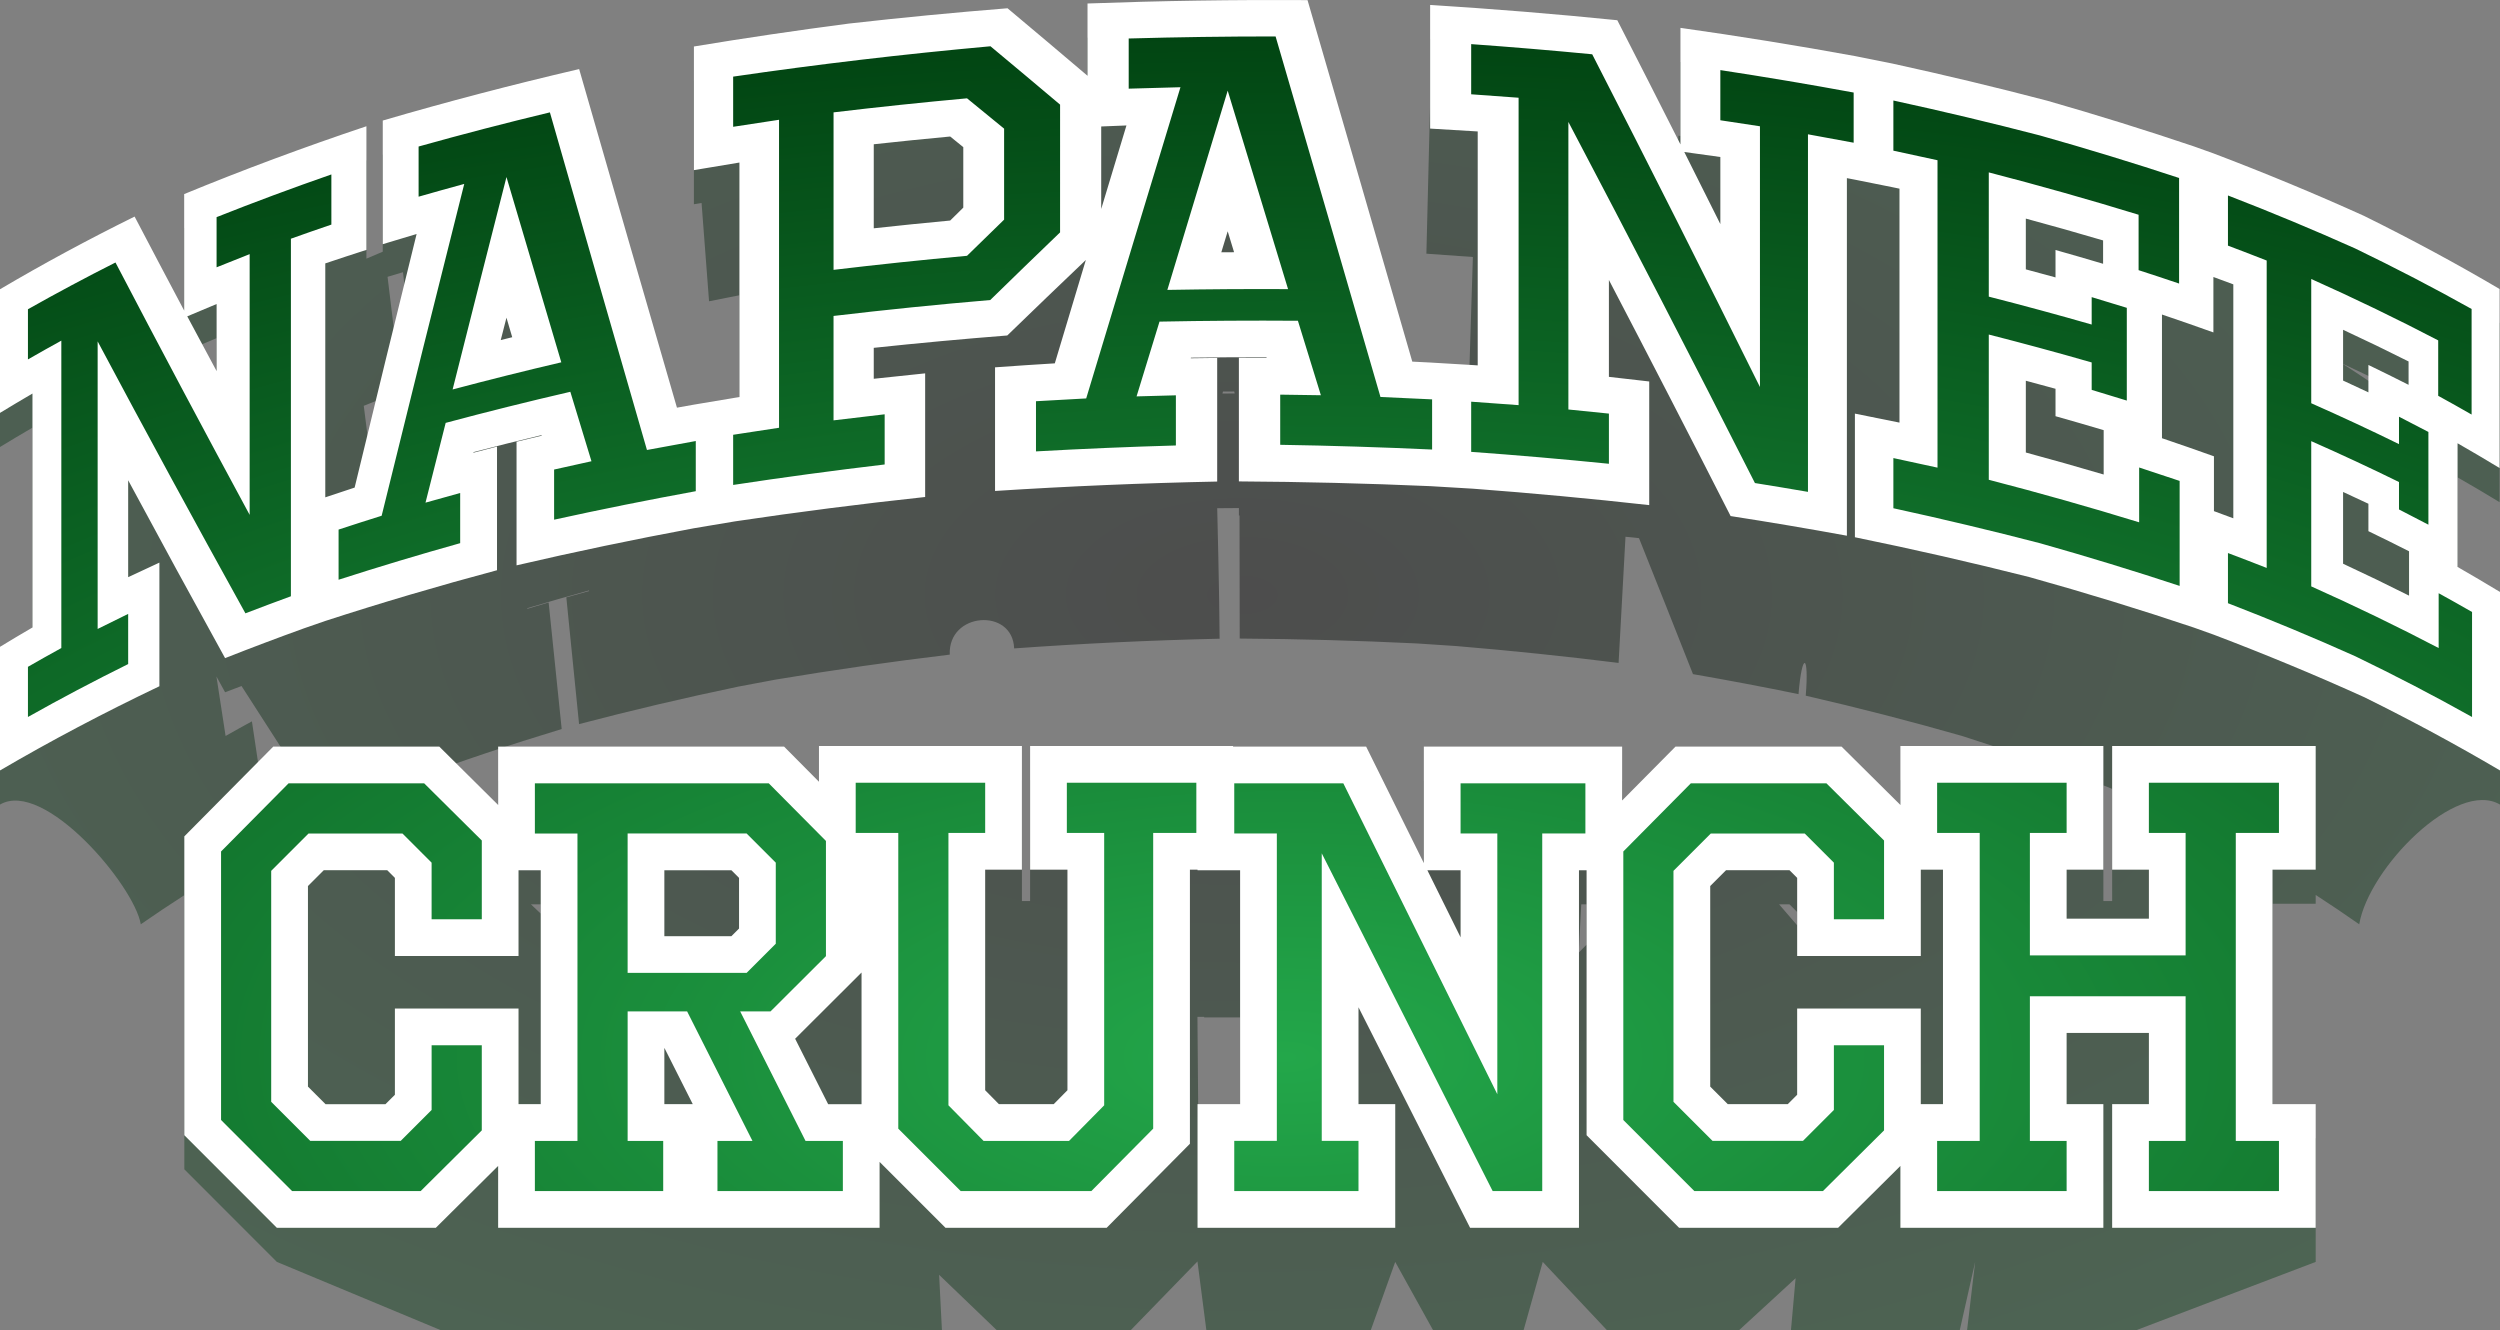
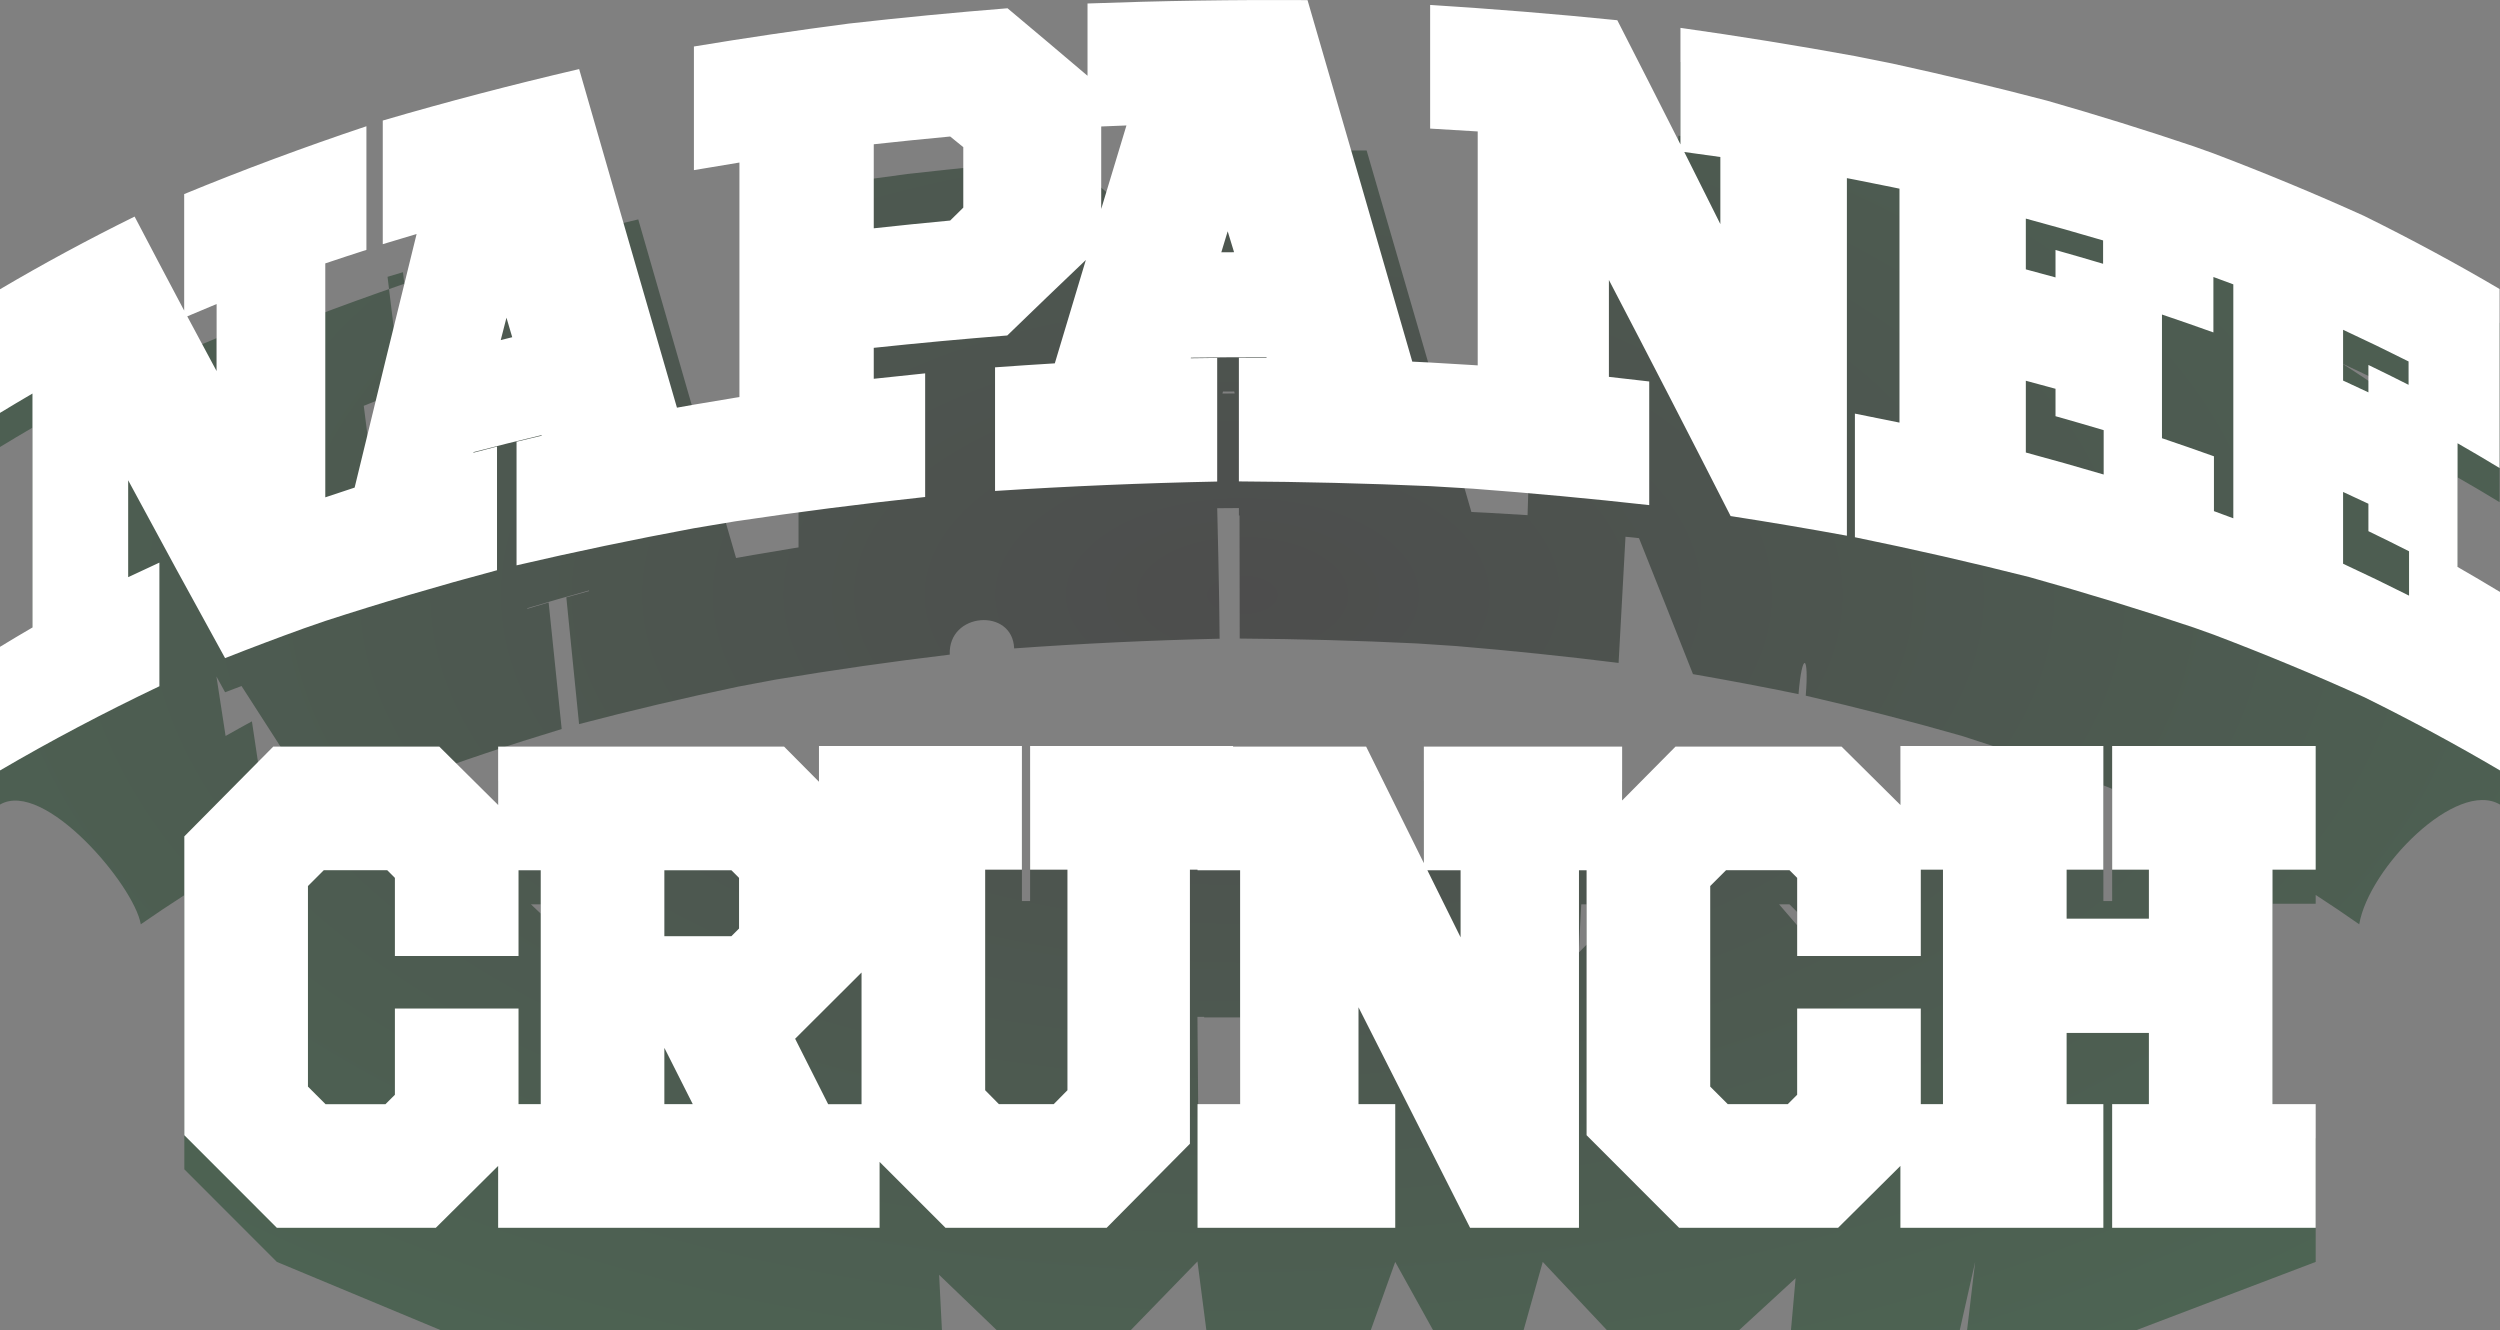
<svg xmlns="http://www.w3.org/2000/svg" version="1.1" x="0px" y="0px" width="219.906px" height="117px" viewBox="0 0 219.906 117" enable-background="new 0 0 219.906 117" xml:space="preserve">
  <rect x="0" y="0" width="219.906" height="117" fill="#808080" stroke="none" />
  <g id="Layer_1">
    <radialGradient id="SVGID_1_" cx="109.287" cy="52.334" r="154.048" gradientTransform="matrix(1 0 0 0.548 0 23.649)" gradientUnits="userSpaceOnUse">
      <stop offset="0" style="stop-color:#000000" />
      <stop offset="1" style="stop-color:#003E10" />
    </radialGradient>
-     <path opacity="0.4" fill="url(#SVGID_1_)" d="M219.906,70.771c0-5.232,0-10.465,0-15.698c-1.228-0.745-2.473-1.48-3.735-2.204   c0-3.627,0-7.254,0-10.88c1.249,0.716,2.481,1.443,3.696,2.181c0-5.25,0-10.5,0-15.749c-3.817-2.249-7.796-4.393-11.929-6.434   c-4.278-1.936-8.694-3.768-13.242-5.496c-0.57-0.206-1.143-0.411-1.717-0.614c-4.215-1.424-8.521-2.764-12.911-4.021   c-4.471-1.173-9.017-2.263-13.631-3.27c-1.089-0.223-2.181-0.442-3.276-0.656c-5.055-0.922-10.172-1.749-15.344-2.479   c0,2.171,0,4.343,0,6.514c-0.058-0.01-0.115-0.022-0.173-0.032c-0.061,1.03-0.121,2.048-0.182,3.071   c-1.729-3.418-3.461-6.829-5.2-10.226c-5.454-0.551-10.944-0.999-16.464-1.343c0,2.03,0,4.06,0,6.089c-0.004,0-0.009,0-0.013-0.001   c-0.106,4.322-0.212,8.586-0.316,12.792c1.365,0.089,2.729,0.187,4.089,0.291c-0.132,4.218-0.261,8.375-0.39,12.482   c-1.122-0.071-2.245-0.138-3.37-0.201c-0.523-0.027-1.047-0.054-1.571-0.079c-3.067-10.632-6.14-21.232-9.215-31.8   c-6.457-0.04-12.912,0.06-19.352,0.298c0,2.119,0,4.239,0,6.358c-2.35-1.998-4.696-3.977-7.037-5.938   c-4.677,0.374-9.328,0.823-13.95,1.346c-4.586,0.598-9.133,1.27-13.636,2.017c0,3.625,0,7.25,0,10.875   c0.224-0.039,0.45-0.074,0.674-0.112c0.222,2.906,0.442,5.796,0.659,8.649c0.886-0.181,1.779-0.354,2.671-0.529   c0,3.984,0,7.969,0,11.953c-0.129,0.021-0.259,0.042-0.389,0.062c-1.208,0.197-2.414,0.399-3.616,0.606   c-0.498,0.088-0.995,0.176-1.491,0.266c-2.891-9.959-5.759-19.888-8.603-29.784c-5.884,1.371-11.646,2.88-17.274,4.527   c0,2.846,0,5.692,0,8.538c-0.484,0.201-0.958,0.409-1.438,0.613c0-2.883,0-5.766,0-8.649c-5.512,1.847-10.859,3.836-16.03,5.967   c0,3.417,0,6.833,0,10.25c-1.47-2.77-2.924-5.527-4.361-8.272C7.739,24.076,3.79,26.208,0,28.444c0,3.625,0,7.25,0,10.875   c0.942-0.574,1.894-1.142,2.856-1.703c0,6.859,0,13.719,0,20.578C1.894,58.754,0.942,59.321,0,59.896c0,3.625,0,7.25,0,10.875   c3.865-2.262,11.793,7.079,12.385,10.531c1.243-0.868,2.526-1.718,3.829-2.559v24.112L24.352,111l14.403,6h11.631h4.56h14.764   h13.144l-0.247-4.864L87.673,117h11.793l5.871-6.046V111l0.777,6h14.464l2.149-6l3.327,6h7.966l1.684-6l5.643,6h11.632l4.967-4.565   L157.538,117h14.849l1.352-6l-0.709,6h14.892l15.771-6v-10.875h-3.797V79.496h3.797v-0.777c1.304,0.849,2.586,1.707,3.829,2.583   C208.377,76.305,216.09,68.521,219.906,70.771z M208.747,53.866c0.065-0.395,0.13-0.785,0.195-1.181   c1.008,0.724,1.995,1.458,2.964,2.2c0,0.17,0,0.34,0,0.51C210.87,54.872,209.802,54.374,208.747,53.866z M35.81,27.006   c-0.313,1.273-0.623,2.551-0.935,3.825c-0.26-2.146-0.521-4.306-0.785-6.481c0.451-0.137,0.904-0.272,1.356-0.407   C35.567,24.965,35.689,25.991,35.81,27.006z M31.997,35.696c0.619-0.252,1.247-0.497,1.872-0.745   c-0.432,1.766-0.865,3.529-1.295,5.297C32.382,38.736,32.19,37.222,31.997,35.696z M47.563,80.364l-0.859-0.816h0.859V80.364z    M72.038,68.622v3.143l-3.068-3.092H43.818v5.135l-5.176-5.135h-2.728c0.083-0.032,0.166-0.066,0.249-0.099   c4.275-1.586,8.693-3.069,13.244-4.448c-0.378-3.665-0.761-7.375-1.148-11.133c-0.628,0.186-1.254,0.373-1.877,0.562   c0.002-0.02,0.005-0.04,0.008-0.061c1.787-0.535,3.592-1.054,5.415-1.557c0.006,0.018,0.013,0.036,0.02,0.053   c-0.672,0.183-1.342,0.368-2.009,0.556c0.378,3.763,0.751,7.479,1.121,11.148c4.571-1.202,9.247-2.303,14.02-3.301   c1.09-0.211,2.184-0.417,3.283-0.616c5.031-0.843,10.135-1.574,15.304-2.195c-0.167-3.747,5.538-4.141,5.663-0.546   c5.991-0.431,12.021-0.716,18.074-0.854c-0.017-3.765-0.212-11.464-0.212-11.478c0.636-0.007,1.272-0.011,1.908-0.014   c0,0.218,0,0.436,0,0.654c0.019,0,0.037,0,0.056,0.001c0.005,3.65,0.011,7.26,0.016,10.824c5.205,0.035,10.401,0.179,15.579,0.43   c1.166,0.072,2.33,0.149,3.492,0.232c4.794,0.4,9.548,0.896,14.255,1.482c0.2-3.653,0.402-7.353,0.607-11.098   c0.396,0.042,0.794,0.078,1.189,0.122c1.608,4.024,3.195,8.017,4.748,11.962c3.127,0.544,6.223,1.13,9.282,1.759   c0.31-3.784,0.943-3.564,0.636,0.137c4.68,1.077,9.257,2.257,13.722,3.535c3.842,1.218,7.564,2.522,11.2,3.891h-16.592v5.186   l-5.176-5.135h-14.606l-4.695,4.739v-4.739h-17.442v10.25l-5.076-10.25h-11.704v-0.051H90.611v10.639H89.89V68.622H72.038z    M108.608,34.609c-0.359,0.002-0.718,0.005-1.078,0.008c0.015-0.058,0.03-0.117,0.045-0.175c0.329-0.002,0.658-0.004,0.987-0.006   C108.577,34.494,108.593,34.552,108.608,34.609z M158.082,81.394l-1.588-1.846h0.915l0.673,0.673V81.394z M138.89,83.448l0.2-3.9   h0.47v3.545l-0.67,0.682V83.448z M185.017,79.261V69.084c0.06,0.023,0.123,0.044,0.183,0.067c0.197,0.08,0.393,0.161,0.59,0.242   v9.867H185.017z M211.864,34.795c0,0.385,0,0.77,0,1.155c-1.859-1.338-3.781-2.645-5.761-3.922c0-0.006,0-0.012,0-0.018   C208.055,32.916,209.976,33.844,211.864,34.795z M19.053,29.742c0,1.967,0,3.934,0,5.901c-0.866-1.609-1.726-3.214-2.582-4.816   C17.327,30.461,18.188,30.1,19.053,29.742z M24.036,68.673l-0.953,0.962c-0.306-2.048-0.614-4.106-0.924-6.183   c-0.781,0.424-1.552,0.854-2.316,1.287c-0.266-1.729-0.536-3.488-0.805-5.237c0.256,0.464,0.505,0.924,0.762,1.389   c0.476-0.188,0.968-0.361,1.446-0.546c1.785,2.789,3.571,5.565,5.357,8.328H24.036z M105.916,89.444l0,0.048h3.166v10.633h-3.665   l-0.088-10.681H105.916z" />
+     <path opacity="0.4" fill="url(#SVGID_1_)" d="M219.906,70.771c0-5.232,0-10.465,0-15.698c-1.228-0.745-2.473-1.48-3.735-2.204   c0-3.627,0-7.254,0-10.88c1.249,0.716,2.481,1.443,3.696,2.181c0-5.25,0-10.5,0-15.749c-3.817-2.249-7.796-4.393-11.929-6.434   c-4.278-1.936-8.694-3.768-13.242-5.496c-0.57-0.206-1.143-0.411-1.717-0.614c-4.215-1.424-8.521-2.764-12.911-4.021   c-4.471-1.173-9.017-2.263-13.631-3.27c-1.089-0.223-2.181-0.442-3.276-0.656c-5.055-0.922-10.172-1.749-15.344-2.479   c0,2.171,0,4.343,0,6.514c-0.058-0.01-0.115-0.022-0.173-0.032c-0.061,1.03-0.121,2.048-0.182,3.071   c-5.454-0.551-10.944-0.999-16.464-1.343c0,2.03,0,4.06,0,6.089c-0.004,0-0.009,0-0.013-0.001   c-0.106,4.322-0.212,8.586-0.316,12.792c1.365,0.089,2.729,0.187,4.089,0.291c-0.132,4.218-0.261,8.375-0.39,12.482   c-1.122-0.071-2.245-0.138-3.37-0.201c-0.523-0.027-1.047-0.054-1.571-0.079c-3.067-10.632-6.14-21.232-9.215-31.8   c-6.457-0.04-12.912,0.06-19.352,0.298c0,2.119,0,4.239,0,6.358c-2.35-1.998-4.696-3.977-7.037-5.938   c-4.677,0.374-9.328,0.823-13.95,1.346c-4.586,0.598-9.133,1.27-13.636,2.017c0,3.625,0,7.25,0,10.875   c0.224-0.039,0.45-0.074,0.674-0.112c0.222,2.906,0.442,5.796,0.659,8.649c0.886-0.181,1.779-0.354,2.671-0.529   c0,3.984,0,7.969,0,11.953c-0.129,0.021-0.259,0.042-0.389,0.062c-1.208,0.197-2.414,0.399-3.616,0.606   c-0.498,0.088-0.995,0.176-1.491,0.266c-2.891-9.959-5.759-19.888-8.603-29.784c-5.884,1.371-11.646,2.88-17.274,4.527   c0,2.846,0,5.692,0,8.538c-0.484,0.201-0.958,0.409-1.438,0.613c0-2.883,0-5.766,0-8.649c-5.512,1.847-10.859,3.836-16.03,5.967   c0,3.417,0,6.833,0,10.25c-1.47-2.77-2.924-5.527-4.361-8.272C7.739,24.076,3.79,26.208,0,28.444c0,3.625,0,7.25,0,10.875   c0.942-0.574,1.894-1.142,2.856-1.703c0,6.859,0,13.719,0,20.578C1.894,58.754,0.942,59.321,0,59.896c0,3.625,0,7.25,0,10.875   c3.865-2.262,11.793,7.079,12.385,10.531c1.243-0.868,2.526-1.718,3.829-2.559v24.112L24.352,111l14.403,6h11.631h4.56h14.764   h13.144l-0.247-4.864L87.673,117h11.793l5.871-6.046V111l0.777,6h14.464l2.149-6l3.327,6h7.966l1.684-6l5.643,6h11.632l4.967-4.565   L157.538,117h14.849l1.352-6l-0.709,6h14.892l15.771-6v-10.875h-3.797V79.496h3.797v-0.777c1.304,0.849,2.586,1.707,3.829,2.583   C208.377,76.305,216.09,68.521,219.906,70.771z M208.747,53.866c0.065-0.395,0.13-0.785,0.195-1.181   c1.008,0.724,1.995,1.458,2.964,2.2c0,0.17,0,0.34,0,0.51C210.87,54.872,209.802,54.374,208.747,53.866z M35.81,27.006   c-0.313,1.273-0.623,2.551-0.935,3.825c-0.26-2.146-0.521-4.306-0.785-6.481c0.451-0.137,0.904-0.272,1.356-0.407   C35.567,24.965,35.689,25.991,35.81,27.006z M31.997,35.696c0.619-0.252,1.247-0.497,1.872-0.745   c-0.432,1.766-0.865,3.529-1.295,5.297C32.382,38.736,32.19,37.222,31.997,35.696z M47.563,80.364l-0.859-0.816h0.859V80.364z    M72.038,68.622v3.143l-3.068-3.092H43.818v5.135l-5.176-5.135h-2.728c0.083-0.032,0.166-0.066,0.249-0.099   c4.275-1.586,8.693-3.069,13.244-4.448c-0.378-3.665-0.761-7.375-1.148-11.133c-0.628,0.186-1.254,0.373-1.877,0.562   c0.002-0.02,0.005-0.04,0.008-0.061c1.787-0.535,3.592-1.054,5.415-1.557c0.006,0.018,0.013,0.036,0.02,0.053   c-0.672,0.183-1.342,0.368-2.009,0.556c0.378,3.763,0.751,7.479,1.121,11.148c4.571-1.202,9.247-2.303,14.02-3.301   c1.09-0.211,2.184-0.417,3.283-0.616c5.031-0.843,10.135-1.574,15.304-2.195c-0.167-3.747,5.538-4.141,5.663-0.546   c5.991-0.431,12.021-0.716,18.074-0.854c-0.017-3.765-0.212-11.464-0.212-11.478c0.636-0.007,1.272-0.011,1.908-0.014   c0,0.218,0,0.436,0,0.654c0.019,0,0.037,0,0.056,0.001c0.005,3.65,0.011,7.26,0.016,10.824c5.205,0.035,10.401,0.179,15.579,0.43   c1.166,0.072,2.33,0.149,3.492,0.232c4.794,0.4,9.548,0.896,14.255,1.482c0.2-3.653,0.402-7.353,0.607-11.098   c0.396,0.042,0.794,0.078,1.189,0.122c1.608,4.024,3.195,8.017,4.748,11.962c3.127,0.544,6.223,1.13,9.282,1.759   c0.31-3.784,0.943-3.564,0.636,0.137c4.68,1.077,9.257,2.257,13.722,3.535c3.842,1.218,7.564,2.522,11.2,3.891h-16.592v5.186   l-5.176-5.135h-14.606l-4.695,4.739v-4.739h-17.442v10.25l-5.076-10.25h-11.704v-0.051H90.611v10.639H89.89V68.622H72.038z    M108.608,34.609c-0.359,0.002-0.718,0.005-1.078,0.008c0.015-0.058,0.03-0.117,0.045-0.175c0.329-0.002,0.658-0.004,0.987-0.006   C108.577,34.494,108.593,34.552,108.608,34.609z M158.082,81.394l-1.588-1.846h0.915l0.673,0.673V81.394z M138.89,83.448l0.2-3.9   h0.47v3.545l-0.67,0.682V83.448z M185.017,79.261V69.084c0.06,0.023,0.123,0.044,0.183,0.067c0.197,0.08,0.393,0.161,0.59,0.242   v9.867H185.017z M211.864,34.795c0,0.385,0,0.77,0,1.155c-1.859-1.338-3.781-2.645-5.761-3.922c0-0.006,0-0.012,0-0.018   C208.055,32.916,209.976,33.844,211.864,34.795z M19.053,29.742c0,1.967,0,3.934,0,5.901c-0.866-1.609-1.726-3.214-2.582-4.816   C17.327,30.461,18.188,30.1,19.053,29.742z M24.036,68.673l-0.953,0.962c-0.306-2.048-0.614-4.106-0.924-6.183   c-0.781,0.424-1.552,0.854-2.316,1.287c-0.266-1.729-0.536-3.488-0.805-5.237c0.256,0.464,0.505,0.924,0.762,1.389   c0.476-0.188,0.968-0.361,1.446-0.546c1.785,2.789,3.571,5.565,5.357,8.328H24.036z M105.916,89.444l0,0.048h3.166v10.633h-3.665   l-0.088-10.681H105.916z" />
  </g>
  <g id="Layer_1_copy">
    <g>
      <path fill-rule="evenodd" clip-rule="evenodd" fill="#FFFFFF" d="M194.696,13.491c-0.57-0.206-1.143-0.411-1.717-0.614    c-4.215-1.424-8.521-2.764-12.911-4.021c-4.471-1.173-9.017-2.263-13.631-3.27c-1.089-0.223-2.181-0.442-3.276-0.656    c-5.055-0.922-10.172-1.749-15.344-2.479c0,3.417,0,6.833,0,10.25c-1.846-3.653-3.697-7.293-5.555-10.922    c-5.454-0.551-10.944-0.999-16.464-1.343c0,3.625,0,7.25,0,10.875c1.396,0.078,2.791,0.162,4.185,0.252c0,6.859,0,13.718,0,20.578    c-0.135-0.009-0.27-0.018-0.404-0.027c-1.259-0.081-2.519-0.155-3.78-0.225c-0.523-0.027-1.047-0.054-1.571-0.079    c-3.067-10.632-6.14-21.232-9.215-31.8c-6.457-0.04-12.912,0.06-19.352,0.298c0,2.119,0,4.239,0,6.358    c-2.35-1.998-4.696-3.977-7.037-5.938c-4.677,0.374-9.328,0.823-13.95,1.346c-4.586,0.598-9.133,1.27-13.636,2.017    c0,3.625,0,7.25,0,10.875c1.331-0.229,2.666-0.452,4.004-0.668c0,6.876,0,13.752,0,20.629c-0.129,0.021-0.259,0.042-0.389,0.062    c-1.208,0.197-2.414,0.399-3.616,0.606c-0.498,0.088-0.995,0.176-1.491,0.266c-2.891-9.959-5.759-19.888-8.603-29.784    c-5.884,1.371-11.646,2.88-17.274,4.527c0,3.625,0,7.25,0,10.875c0.988-0.303,1.98-0.601,2.977-0.894    c-1.833,7.42-3.65,14.856-5.452,22.306c-0.864,0.282-1.725,0.568-2.581,0.857c0-6.859,0-13.718,0-20.578    c1.199-0.403,2.405-0.8,3.618-1.189c0-3.625,0-7.25,0-10.875c-5.512,1.847-10.859,3.836-16.03,5.967c0,3.417,0,6.833,0,10.25    c-1.47-2.77-2.924-5.527-4.361-8.272C7.739,21.076,3.79,23.208,0,25.444c0,3.625,0,7.25,0,10.875    c0.942-0.574,1.894-1.142,2.856-1.703c0,6.859,0,13.719,0,20.578C1.894,55.754,0.942,56.321,0,56.896c0,3.625,0,7.25,0,10.875    c4.46-2.61,9.138-5.079,14.021-7.407c0-3.625,0-7.25,0-10.875c-0.923,0.422-1.838,0.849-2.747,1.28c0-2.841,0-5.682,0-8.523    c2.781,5.17,5.624,10.385,8.525,15.645c2.28-0.9,4.593-1.773,6.938-2.62c0.624-0.219,1.249-0.436,1.876-0.65    c4.921-1.599,9.959-3.086,15.105-4.462c0-3.625,0-7.25,0-10.875c-0.695,0.178-1.388,0.357-2.08,0.539    c0.005-0.019,0.01-0.039,0.015-0.058c1.979-0.513,3.973-1.011,5.981-1.491c0.005,0.017,0.01,0.034,0.015,0.05    c-0.74,0.175-1.478,0.352-2.213,0.531c0,3.625,0,7.25,0,10.875c5.119-1.192,10.321-2.28,15.601-3.263    c1.202-0.207,2.407-0.409,3.616-0.606c5.52-0.825,11.097-1.539,16.725-2.144c0-3.625,0-7.25,0-10.875    c-1.51,0.151-3.017,0.31-4.521,0.477c0-0.907,0-1.814,0-2.722c3.896-0.415,7.812-0.777,11.745-1.087    c2.299-2.231,4.603-4.445,6.911-6.641c-0.911,3.028-1.821,6.059-2.73,9.093c-1.755,0.106-3.508,0.223-5.257,0.35    c0,3.625,0,7.25,0,10.875c6.487-0.418,13.005-0.694,19.54-0.828c0-3.625,0-7.25,0-10.875c-0.775,0.008-1.55,0.019-2.325,0.031    c0.006-0.018,0.011-0.036,0.017-0.054c2.213-0.03,4.427-0.044,6.641-0.042c0.005,0.018,0.011,0.036,0.017,0.054    c-0.813-0.003-1.628-0.003-2.441-0.002c0,3.625,0,7.25,0,10.875c5.617,0.034,11.229,0.173,16.825,0.417    c1.262,0.07,2.521,0.145,3.78,0.225c5.196,0.39,10.361,0.871,15.49,1.443c0-3.625,0-7.25,0-10.875    c-1.18-0.14-2.362-0.276-3.547-0.406c0-2.841,0-5.682,0-8.523c3.591,6.877,7.16,13.8,10.706,20.768    c3.436,0.533,6.846,1.108,10.228,1.728c0-10.484,0-20.968,0-31.453c0.235,0.045,0.471,0.09,0.705,0.135    c1.096,0.214,2.188,0.433,3.276,0.657c0.215,0.044,0.43,0.089,0.645,0.134c0,6.859,0,13.719,0,20.578    c-1.302-0.27-2.608-0.534-3.921-0.791c0,3.625,0,7.25,0,10.875c5.2,1.064,10.318,2.232,15.347,3.505    c4.932,1.376,9.758,2.857,14.472,4.442c0.59,0.208,1.179,0.419,1.765,0.631c4.546,1.729,8.961,3.562,13.238,5.499    c4.131,2.041,8.107,4.187,11.924,6.437c0-5.232,0-10.465,0-15.698c-1.228-0.746-2.473-1.48-3.735-2.204c0-3.627,0-7.254,0-10.88    c1.249,0.716,2.481,1.443,3.696,2.181c0-5.25,0-10.5,0-15.749c-3.817-2.249-7.796-4.393-11.929-6.434    C203.66,17.05,199.244,15.218,194.696,13.491L194.696,13.491z M194.696,24.365c0.586,0.214,1.17,0.43,1.752,0.648    c0,6.859,0,13.718,0,20.578c-0.566-0.212-1.134-0.422-1.704-0.63c0-1.608,0-3.216,0-4.823c-1.512-0.542-3.035-1.073-4.572-1.592    c0-3.626,0-7.253,0-10.88c1.521,0.514,3.029,1.039,4.524,1.575C194.696,27.615,194.696,25.99,194.696,24.365L194.696,24.365z     M211.906,48.492c0,1.301,0,2.602,0,3.902c-1.902-0.958-3.837-1.894-5.803-2.807c0-2.104,0-4.209,0-6.313    c0.747,0.342,1.489,0.688,2.228,1.037c0,0.804,0,1.607,0,2.412C209.535,47.304,210.727,47.893,211.906,48.492L211.906,48.492z     M211.864,33.85c-1.166-0.591-2.344-1.174-3.533-1.748c0,0.804,0,1.607,0,2.411c-0.738-0.349-1.48-0.694-2.228-1.037    c0-1.489,0-2.978,0-4.467c1.951,0.906,3.872,1.834,5.761,2.785C211.864,32.48,211.864,33.165,211.864,33.85L211.864,33.85z     M185.044,37.838c0,1.301,0,2.602,0,3.902c-2.261-0.667-4.543-1.313-6.847-1.936c0-2.105,0-4.209,0-6.314    c0.873,0.233,1.743,0.469,2.611,0.708c0,0.804,0,1.608,0,2.412C182.229,37.011,183.641,37.42,185.044,37.838L185.044,37.838z     M184.993,23.203c-1.386-0.413-2.781-0.817-4.185-1.213c0,0.804,0,1.607,0,2.412c-0.868-0.239-1.738-0.476-2.611-0.708    c0-1.489,0-2.978,0-4.466c2.287,0.618,4.553,1.258,6.796,1.921C184.993,21.833,184.993,22.518,184.993,23.203L184.993,23.203z     M148.154,13.37c1.06,0.143,2.117,0.289,3.172,0.44c0,1.967,0,3.934,0,5.901C150.271,17.593,149.214,15.479,148.154,13.37    L148.154,13.37z M96.865,11.125c0.74-0.031,1.48-0.061,2.22-0.089c-0.74,2.447-1.48,4.896-2.22,7.347    C96.865,15.964,96.865,13.545,96.865,11.125L96.865,11.125z M107.429,22.193c0.188-0.616,0.375-1.232,0.562-1.848    c0.187,0.613,0.374,1.227,0.561,1.841C108.178,22.188,107.804,22.19,107.429,22.193L107.429,22.193z M16.472,27.827    c0.855-0.366,1.716-0.728,2.582-1.085c0,1.967,0,3.934,0,5.901C18.188,31.034,17.327,29.429,16.472,27.827L16.472,27.827z     M44.046,29.914c0.168-0.657,0.336-1.313,0.504-1.97c0.168,0.572,0.337,1.145,0.506,1.718    C44.719,29.746,44.383,29.83,44.046,29.914L44.046,29.914z M76.858,12.69c2.234-0.245,4.475-0.472,6.723-0.682    c0.384,0.311,0.768,0.623,1.152,0.935c0,1.773,0,3.547,0,5.32c-0.384,0.378-0.769,0.757-1.152,1.136    c-2.248,0.21-4.489,0.438-6.723,0.683C76.858,17.618,76.858,15.154,76.858,12.69L76.858,12.69z M167.164,102.558V108h17.853    V97.125h-3.232v-6.263h7.237v6.263h-3.232V108h17.903V97.125h-3.797V76.496h3.797V65.622h-17.903v10.874h3.232v4.313h-7.237    v-4.313h3.232V65.622h-17.853v5.186l-5.176-5.135h-14.606l-4.695,4.739v-4.739h-17.442v10.25l-5.076-10.25h-11.704v-0.051H90.611    v10.874h3.284V95.9l-1.209,1.225h-4.819L86.658,95.9V76.496h3.232V65.622H72.038v3.143l-3.068-3.092H43.818v5.135l-5.176-5.135    H24.036l-7.822,7.896v26.286L24.352,108h13.984l5.482-5.442V108h17.75h15.803v-5.795L83.166,108h14.179l7.323-7.392V76.496h0.67    v0.052h3.745v20.577h-3.745V108h17.391V97.125h-3.232v-8.523L129.312,108h9.578V76.548h0.67v23.308l8.138,8.145h13.984    L167.164,102.558L167.164,102.558z M168.957,76.496h1.952v20.629h-1.952v-8.414h-10.875v7.588l-0.827,0.826h-5.275l-1.545-1.545    V77.938l1.391-1.391h5.584l0.673,0.673v6.869h10.875V76.496L168.957,76.496z M125.554,76.548h2.923v5.9L125.554,76.548    L125.554,76.548z M75.783,85.545v11.58h-2.938l-2.903-5.755L75.783,85.545L75.783,85.545z M45.611,76.548h1.953v20.577h-1.953    v-8.414H34.736v7.588l-0.827,0.826h-5.276l-1.545-1.545V77.938l1.391-1.391h5.584l0.673,0.673v6.869h10.875V76.548L45.611,76.548z     M59.877,97.125h-1.439v-4.929h0.014l2.486,4.929H59.877L59.877,97.125z M58.438,76.548h5.897l0.673,0.673v4.455l-0.673,0.673    h-5.897V76.548L58.438,76.548z" />
      <radialGradient id="SVGID_2_" cx="112.953" cy="92.986" r="221.561" gradientTransform="matrix(1 0 0 0.422 0 53.733)" gradientUnits="userSpaceOnUse">
        <stop offset="0" style="stop-color:#23A74A" />
        <stop offset="1" style="stop-color:#004110" />
      </radialGradient>
-       <path fill-rule="evenodd" clip-rule="evenodd" fill="url(#SVGID_2_)" d="M29.149,19.755c-1.194,0.407-2.381,0.821-3.56,1.242    c0,10.484,0,20.968,0,31.452c-1.345,0.491-2.678,0.992-4.001,1.501c-4.474-8.08-8.81-16.053-12.999-23.921    c0,8.432,0,16.864,0,25.295c0.888-0.446,1.783-0.888,2.685-1.325c0,1.471,0,2.942,0,4.413c-3.021,1.496-5.961,3.048-8.816,4.655    c0-1.472,0-2.942,0-4.413c0.969-0.557,1.948-1.107,2.937-1.651c0-9.014,0-18.027,0-27.04c-0.989,0.544-1.968,1.095-2.937,1.652    c0-1.471,0-2.941,0-4.413c2.502-1.414,5.069-2.785,7.7-4.113c3.819,7.314,7.755,14.714,11.802,22.199c0-7.645,0-15.29,0-22.935    c-0.976,0.381-1.945,0.768-2.909,1.159c0-1.471,0-2.942,0-4.413c3.297-1.309,6.664-2.561,10.097-3.756    C29.149,16.814,29.149,18.285,29.149,19.755L29.149,19.755z M56.908,39.582c-2.87-9.931-5.716-19.83-8.538-29.698    c-3.906,0.939-7.757,1.941-11.549,3.004c0,1.471,0,2.942,0,4.413c1.331-0.382,2.669-0.756,4.015-1.123    c-2.447,9.704-4.87,19.434-7.266,29.189c-1.271,0.398-2.533,0.803-3.788,1.216c0,1.471,0,2.941,0,4.412    c3.507-1.129,7.073-2.202,10.696-3.218c0-1.471,0-2.942,0-4.413c-1.021,0.279-2.038,0.563-3.051,0.851    c0.59-2.341,1.182-4.68,1.775-7.018c3.606-0.966,7.262-1.878,10.965-2.735c0.619,2.035,1.238,4.072,1.859,6.11    c-1.099,0.238-2.195,0.481-3.286,0.729c0,1.471,0,2.941,0,4.412c4.104-0.902,8.259-1.738,12.461-2.507c0-1.471,0-2.941,0-4.413    C59.765,39.05,58.333,39.312,56.908,39.582L56.908,39.582z M39.813,34.259c1.57-6.239,3.149-12.468,4.738-18.686    c1.599,5.422,3.206,10.854,4.822,16.297C46.149,32.625,42.962,33.422,39.813,34.259L39.813,34.259z M93.248,9.204    c-2.044-1.726-4.085-3.437-6.123-5.134C79.493,4.76,71.941,5.65,64.49,6.74c0,1.471,0,2.941,0,4.413    c1.341-0.212,2.687-0.418,4.036-0.617c0,9.03,0,18.061,0,27.091c-1.349,0.199-2.694,0.405-4.036,0.617c0,1.471,0,2.942,0,4.413    c4.406-0.671,8.85-1.271,13.327-1.801c0-1.471,0-2.941,0-4.413c-1.502,0.17-3.001,0.347-4.497,0.533c0-3.062,0-6.123,0-9.184    c4.566-0.541,9.163-1.007,13.786-1.401c2.043-1.997,4.09-3.98,6.141-5.95C93.248,16.695,93.248,12.949,93.248,9.204L93.248,9.204z     M73.321,9.884c3.891-0.465,7.805-0.877,11.74-1.236c1.086,0.885,2.174,1.774,3.263,2.668c0,2.668,0,5.336,0,8.004    c-1.089,1.056-2.177,2.116-3.263,3.181c-3.935,0.359-7.849,0.771-11.74,1.236C73.321,19.12,73.321,14.502,73.321,9.884    L73.321,9.884z M121.429,34.919c-3.071-10.603-6.147-21.174-9.225-31.714c-4.31-0.001-8.618,0.059-12.921,0.181    c0,1.471,0,2.941,0,4.413c1.517-0.05,3.035-0.093,4.553-0.127c-2.768,9.099-5.532,18.224-8.292,27.375    c-1.474,0.075-2.947,0.157-4.417,0.246c0,1.471,0,2.942,0,4.413c4.092-0.23,8.195-0.404,12.306-0.521c0-1.471,0-2.941,0-4.412    c-1.153,0.027-2.306,0.059-3.458,0.095c0.672-2.194,1.344-4.386,2.017-6.577c4.057-0.08,8.116-0.105,12.175-0.076    c0.674,2.182,1.347,4.366,2.02,6.551c-1.192-0.022-2.385-0.04-3.577-0.053c0,1.471,0,2.941,0,4.413    c4.461,0.072,8.916,0.211,13.361,0.416c0-1.471,0-2.942,0-4.413C124.458,35.051,122.944,34.981,121.429,34.919L121.429,34.919z     M102.683,25.501c1.769-5.853,3.538-11.695,5.308-17.526c1.77,5.809,3.541,11.628,5.31,17.457    C109.761,25.413,106.221,25.437,102.683,25.501L102.683,25.501z M163.052,12.553c0-1.471,0-2.942,0-4.413    c-3.873-0.714-7.783-1.372-11.727-1.974c0,1.471,0,2.942,0,4.413c1.164,0.171,2.326,0.348,3.484,0.529c0,7.645,0,15.29,0,22.935    c-4.874-9.842-9.795-19.598-14.755-29.268c-3.534-0.341-7.083-0.639-10.646-0.894c0,1.471,0,2.942,0,4.413    c1.393,0.094,2.782,0.195,4.171,0.303c0,9.013,0,18.026,0,27.04c-1.389-0.107-2.778-0.208-4.171-0.303c0,1.471,0,2.942,0,4.413    c4.057,0.293,8.096,0.643,12.115,1.048c0-1.471,0-2.941,0-4.413c-1.187-0.125-2.375-0.246-3.565-0.362c0-8.432,0-16.863,0-25.295    c5.52,10.483,10.992,21.072,16.41,31.766c1.561,0.25,3.115,0.508,4.664,0.775c0-10.484,0-20.968,0-31.452    C160.378,12.053,161.717,12.299,163.052,12.553L163.052,12.553z M191.678,24.943c0-3.096,0-6.191,0-9.287    c-4.005-1.322-8.089-2.57-12.248-3.743c-4.23-1.099-8.526-2.123-12.884-3.073c0,1.471,0,2.941,0,4.413    c1.3,0.274,2.594,0.555,3.882,0.842c0,9.013,0,18.026,0,27.04c-1.288-0.287-2.582-0.568-3.882-0.842c0,1.471,0,2.941,0,4.413    c4.366,0.952,8.671,1.978,12.909,3.08c4.167,1.176,8.26,2.427,12.271,3.752c0-3.079,0-6.157,0-9.235    c-1.18-0.4-2.366-0.794-3.561-1.182c0,1.608,0,3.215,0,4.823c-4.326-1.331-8.736-2.578-13.227-3.742c0-4.258,0-8.517,0-12.776    c3.053,0.78,6.071,1.598,9.051,2.455c0,0.804,0,1.608,0,2.412c1.035,0.309,2.065,0.623,3.09,0.942c0-2.719,0-5.438,0-8.158    c-1.024-0.318-2.055-0.632-3.09-0.942c0,0.804,0,1.608,0,2.412c-2.979-0.857-5.998-1.675-9.051-2.455c0-3.643,0-7.286,0-10.929    c4.473,1.159,8.867,2.401,13.178,3.726c0,1.625,0,3.25,0,4.875C189.312,24.149,190.498,24.542,191.678,24.943L191.678,24.943z     M217.408,36.466c0-3.096,0-6.191,0-9.287c-3.307-1.851-6.725-3.626-10.251-5.328c-3.63-1.627-7.358-3.18-11.181-4.658    c0,1.471,0,2.941,0,4.413c1.144,0.431,2.279,0.868,3.407,1.312c0,9.013,0,18.026,0,27.04c-1.128-0.444-2.264-0.881-3.407-1.312    c0,1.471,0,2.941,0,4.413c3.83,1.481,7.565,3.037,11.202,4.668c3.533,1.706,6.957,3.486,10.269,5.342c0-3.079,0-6.157,0-9.236    c-0.969-0.557-1.947-1.108-2.937-1.652c0,1.607,0,3.215,0,4.823c-3.616-1.892-7.354-3.7-11.208-5.424c0-4.259,0-8.517,0-12.776    c2.626,1.16,5.199,2.358,7.719,3.596c0,0.804,0,1.608,0,2.412c0.869,0.442,1.731,0.89,2.587,1.341c0-2.719,0-5.438,0-8.158    c-0.855-0.452-1.718-0.899-2.587-1.341c0,0.804,0,1.608,0,2.412c-2.52-1.237-5.093-2.436-7.719-3.596c0-3.643,0-7.286,0-10.929    c3.84,1.717,7.563,3.518,11.168,5.401c0,1.625,0,3.25,0,4.874C215.46,35.359,216.438,35.909,217.408,36.466L217.408,36.466z     M42.38,80.859v-6.927l-5.068-5.028H25.383l-5.938,5.994v23.619l6.246,6.251h11.313l5.375-5.336v-7.491h-4.413v5.695l-2.72,2.72    h-7.953l-3.438-3.438V76.601l3.284-3.284h8.261l2.565,2.565v4.978H42.38L42.38,80.859z M72.652,73.971l-5.028-5.066H47.049v4.412    h3.746v27.04h-3.746v4.412h11.288v-4.412h-3.129V88.966h5.233l5.747,11.391h-3.079v4.412H74.14v-4.412h-3.284l-5.747-11.391h2.668    l4.875-4.861V73.971L72.652,73.971z M55.207,73.316h10.467l2.565,2.565v7.132l-2.565,2.565H55.207V73.316L55.207,73.316z     M105.233,73.266v-4.413H93.842v4.413h3.284v23.961l-3.09,3.13h-7.52l-3.089-3.13V73.266h3.232v-4.413H75.269v4.413h3.746v26.013    l5.49,5.49h11.493l5.439-5.49V73.266H105.233L105.233,73.266z M139.455,73.316v-4.412h-10.979v4.412h3.232v22.936l-13.546-27.348    h-9.594v4.412h3.746v27.04h-3.746v4.412h10.928v-4.412h-3.232V75.061l15.034,29.708h4.361V73.316H139.455L139.455,73.316z     M165.726,80.859v-6.927l-5.068-5.028h-11.929l-5.938,5.994v23.619l6.246,6.251h11.313l5.375-5.336v-7.491h-4.412v5.695    l-2.72,2.72h-7.953l-3.438-3.438V76.601l3.284-3.284h8.261l2.565,2.565v4.978H165.726L165.726,80.859z M200.462,73.266v-4.413    H189.02v4.413h3.232V84.04h-13.699V73.266h3.232v-4.413h-11.391v4.413h3.746v27.091h-3.746v4.412h11.391v-4.412h-3.232V87.632    h13.699v12.725h-3.232v4.412h11.442v-4.412h-3.797V73.266H200.462L200.462,73.266z" />
    </g>
  </g>
</svg>